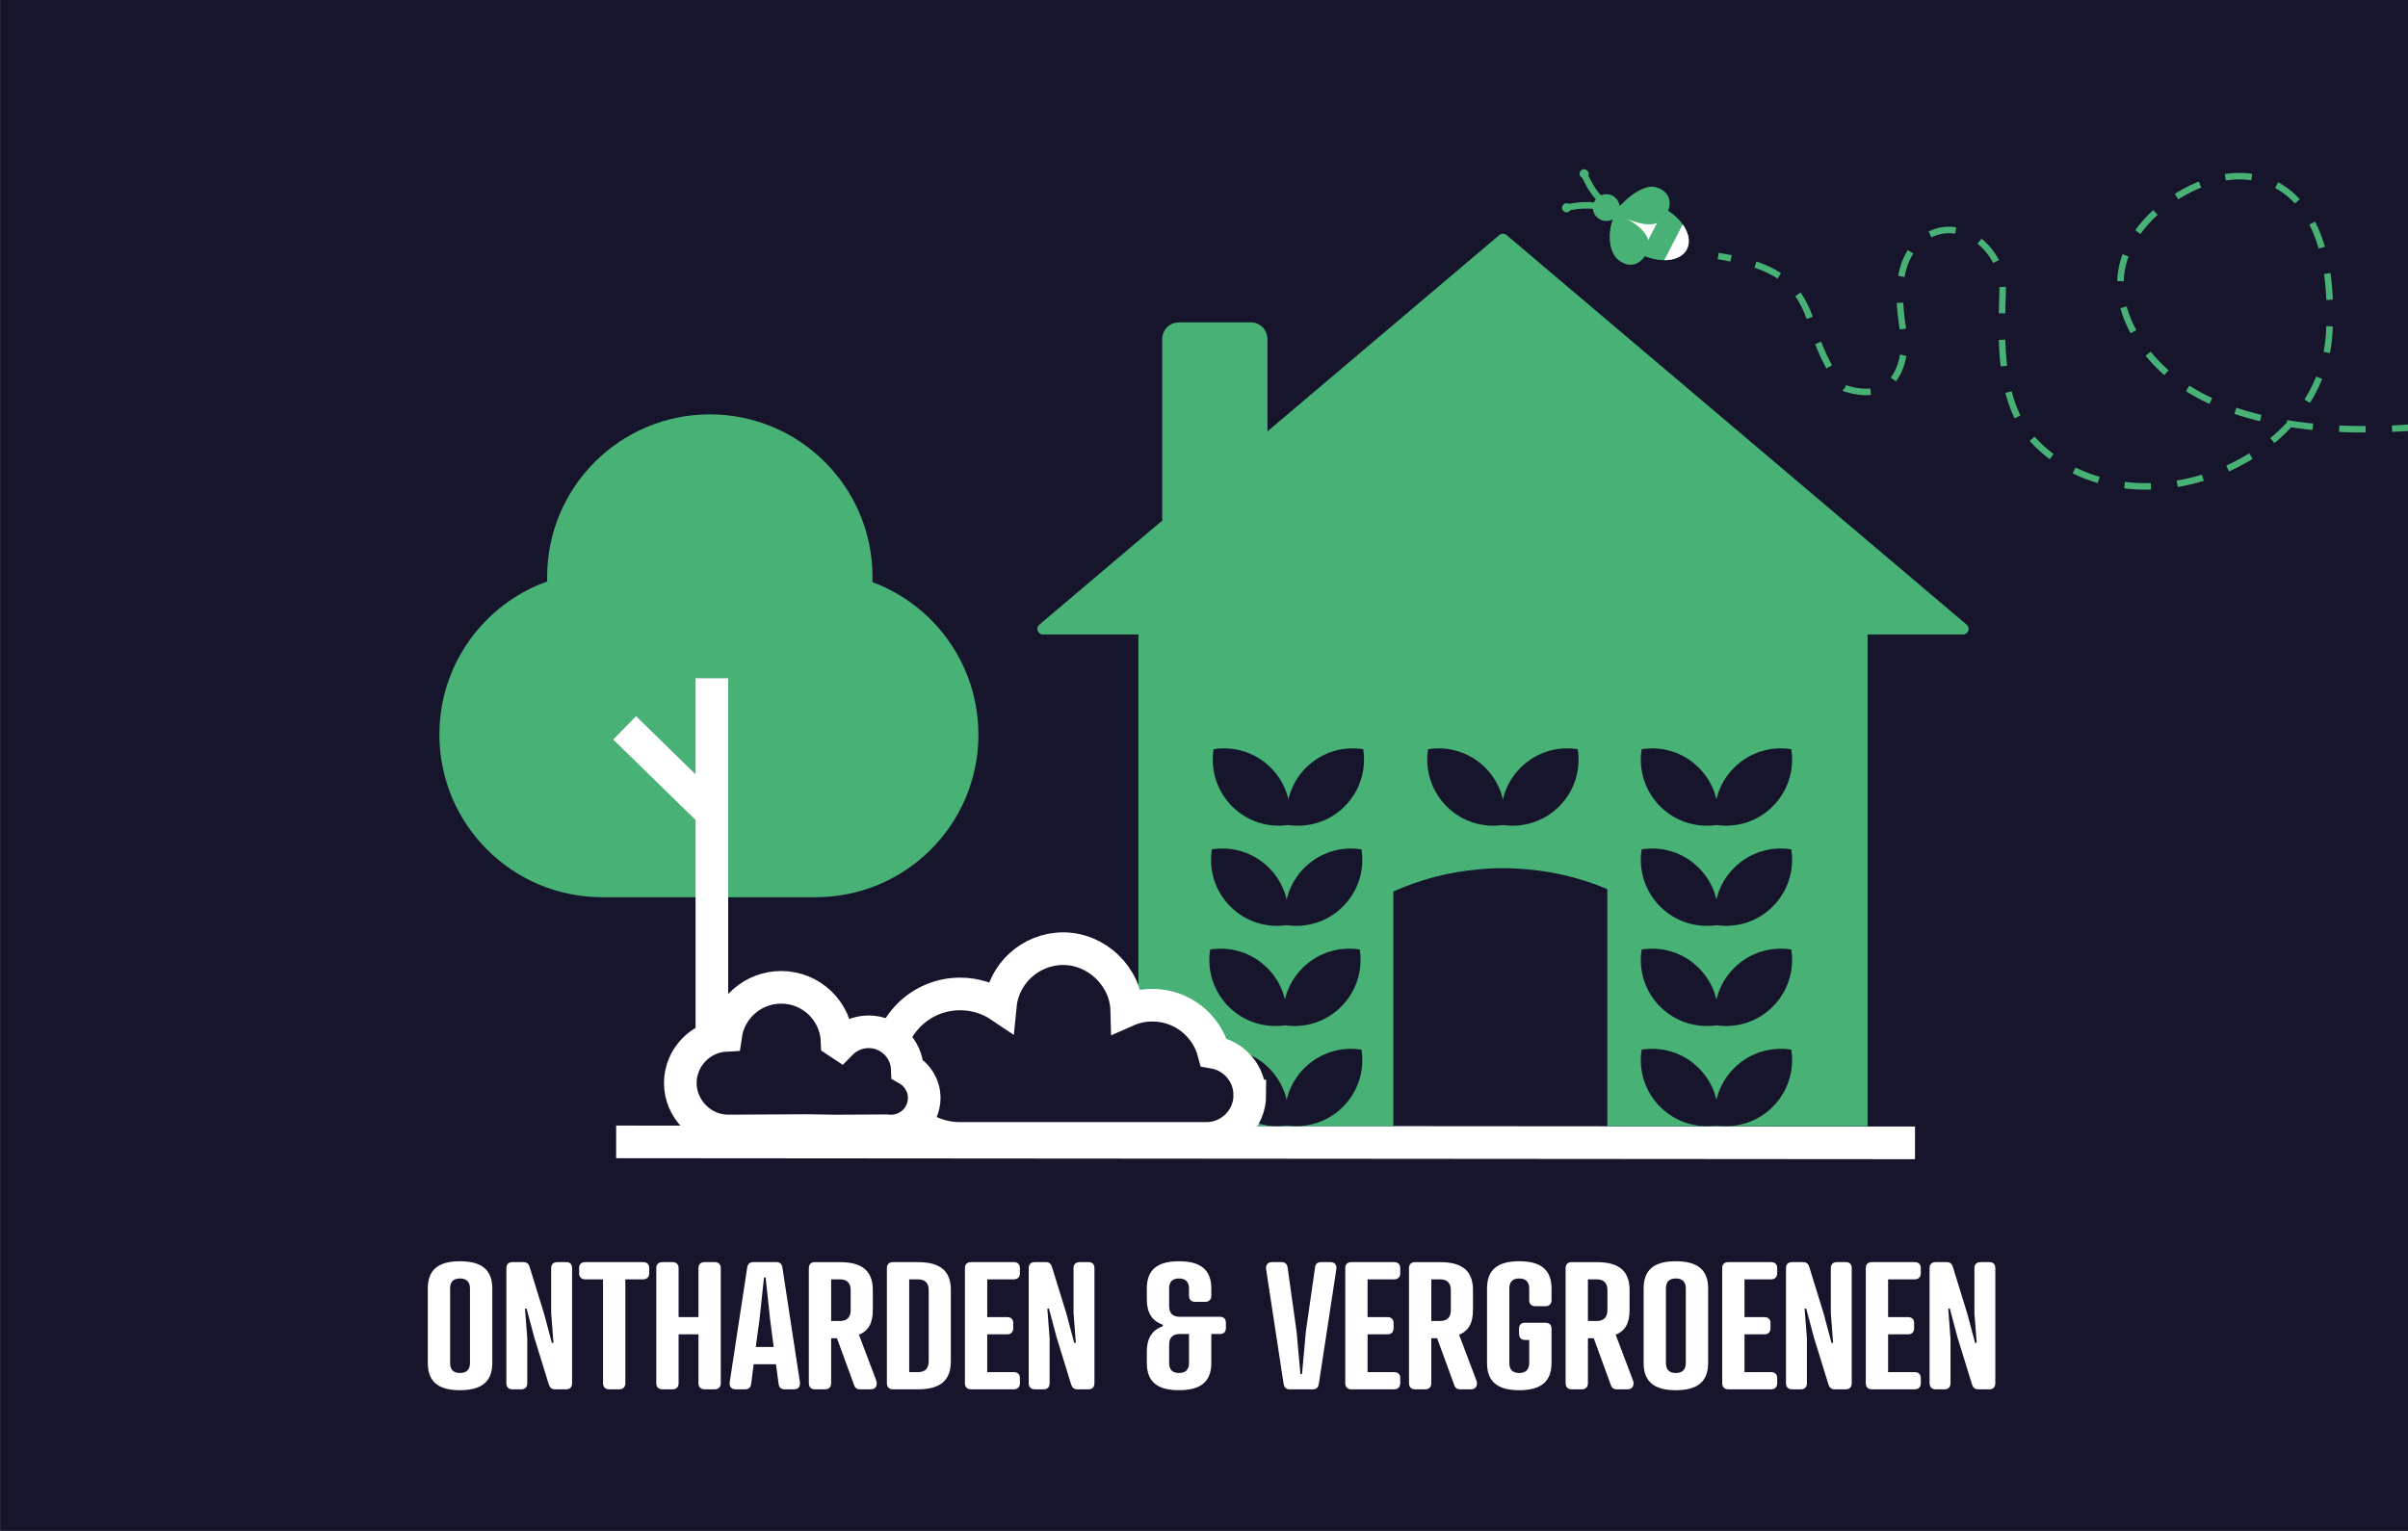
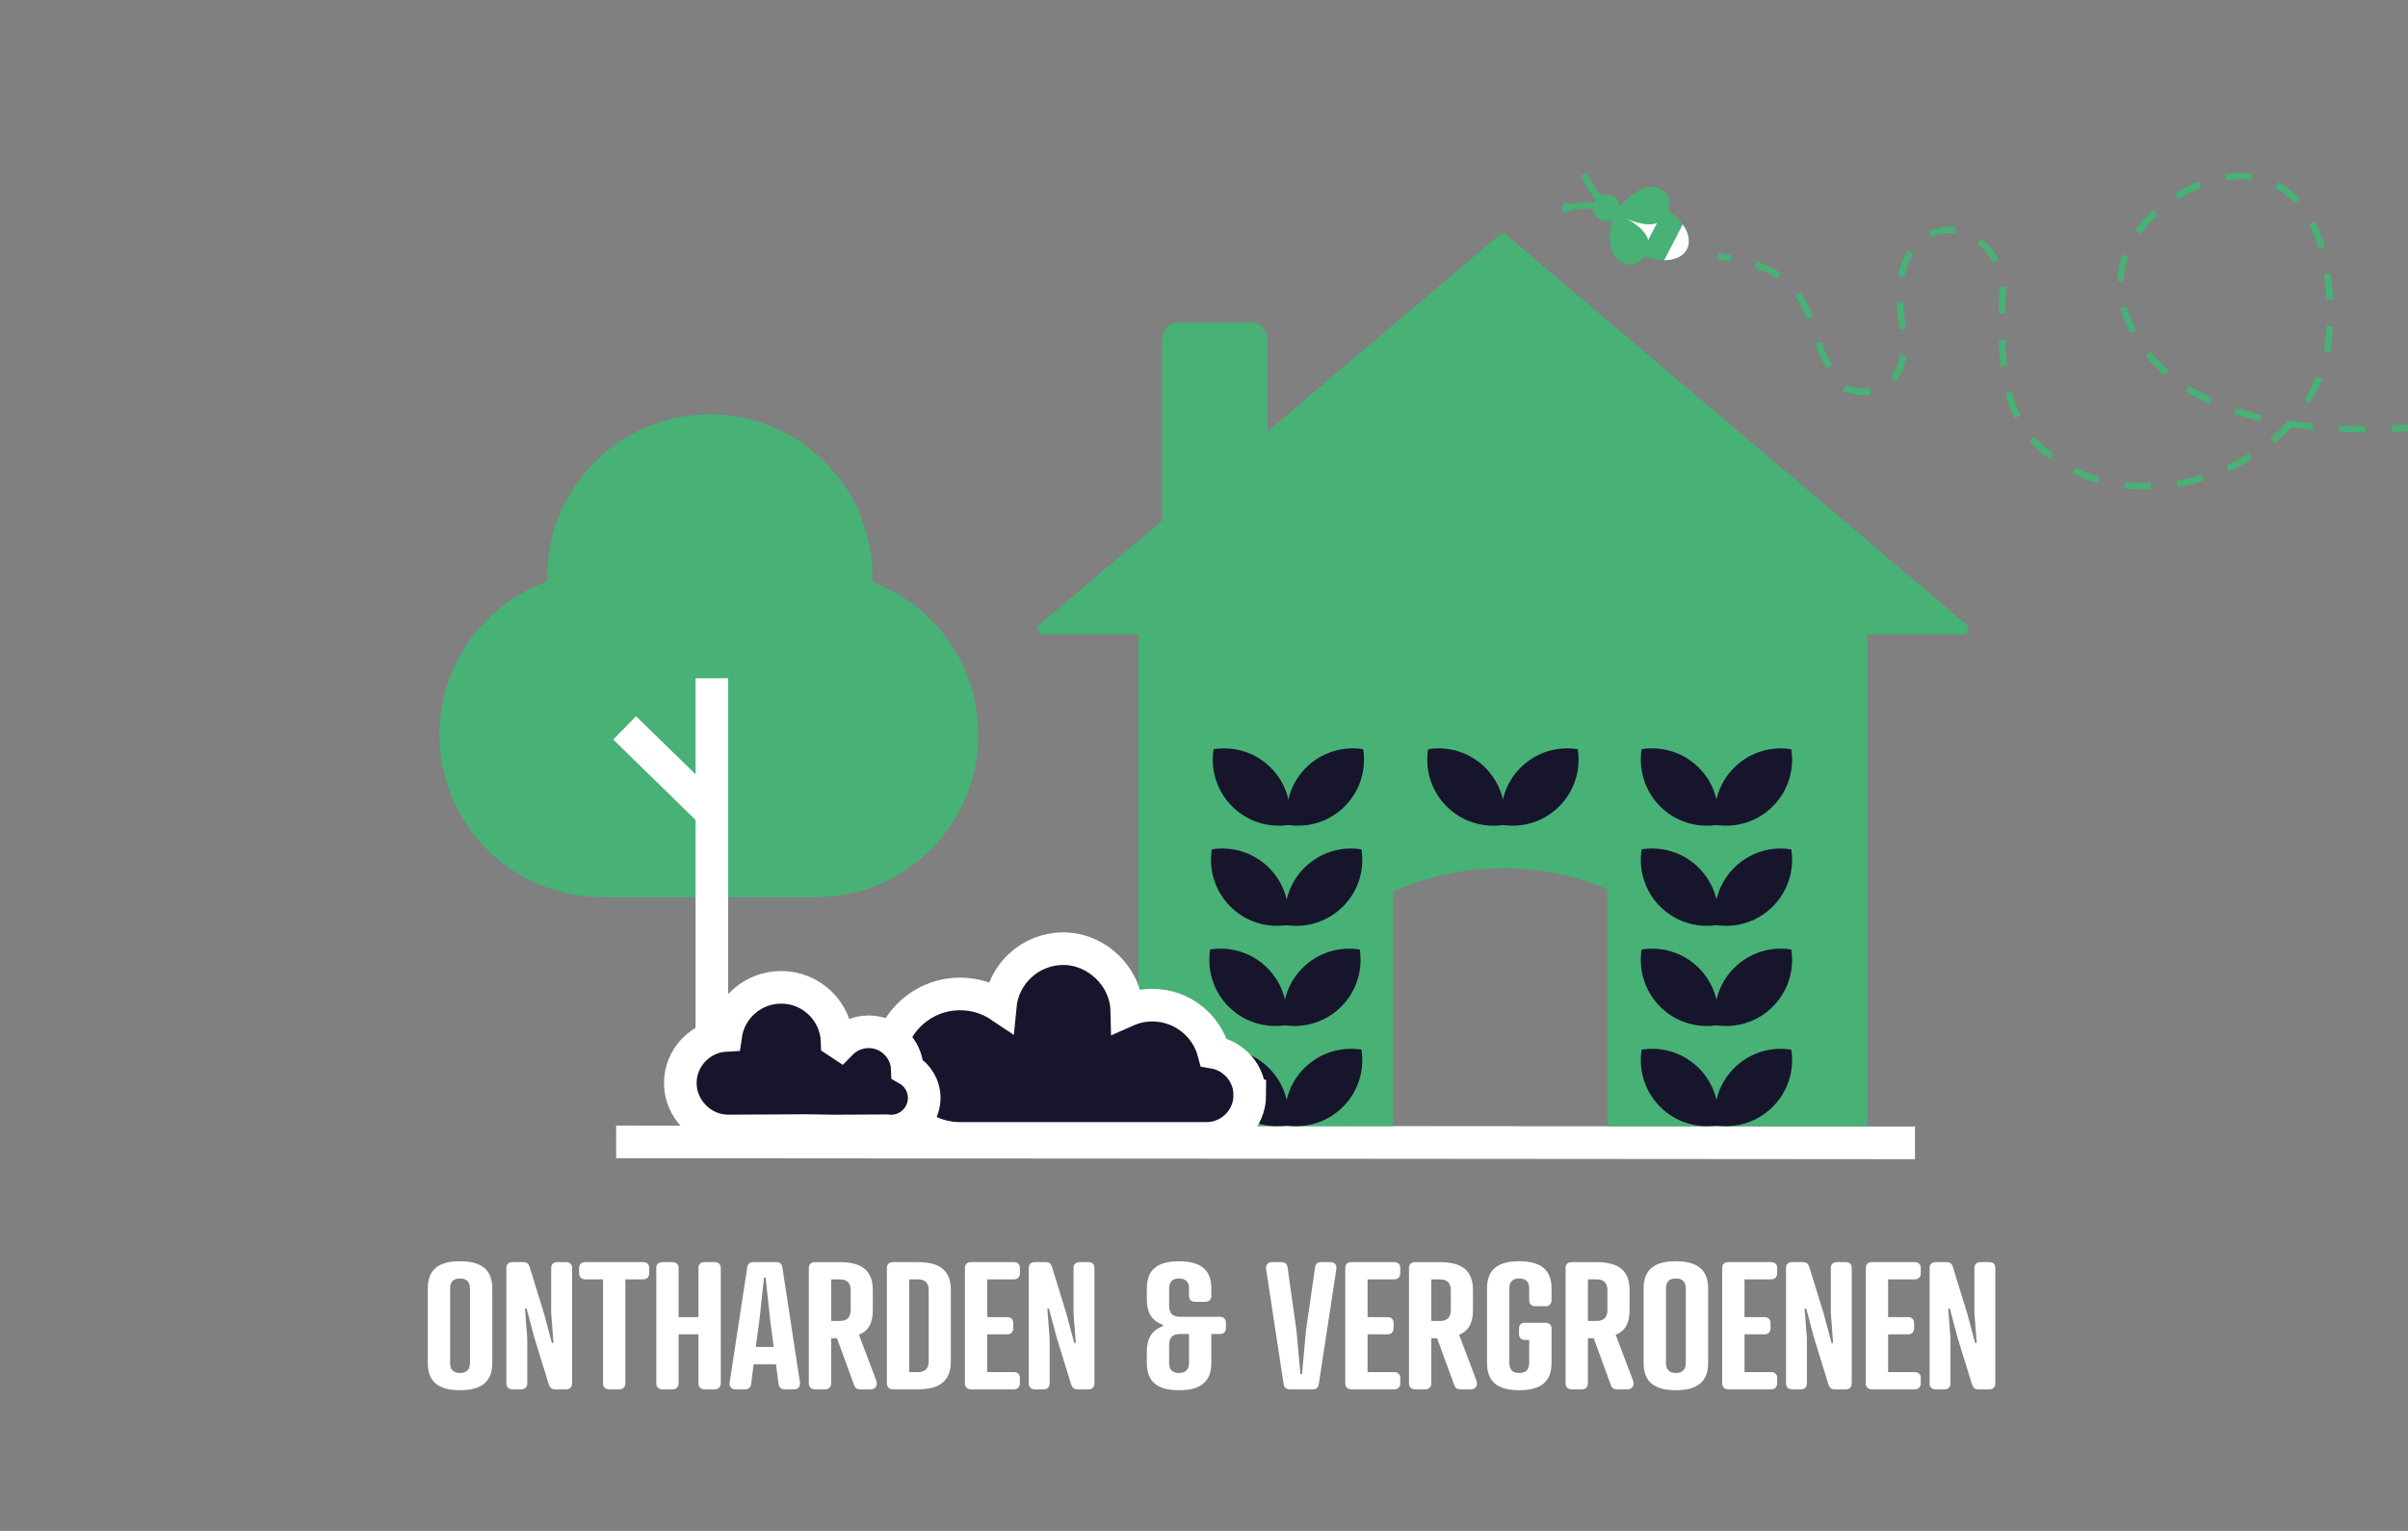
<svg xmlns="http://www.w3.org/2000/svg" viewBox="0 0 411.02 261.39">
  <rect x="0" y="0" width="411.02" height="261.39" fill="#808080" stroke="none" />
  <defs>
    <style>.cls-1,.cls-2,.cls-3,.cls-4{fill:none;}.cls-5{clip-path:url(#clippath);}.cls-6{fill:#fff;}.cls-7{fill:#16152c;}.cls-8{fill:#47b176;}.cls-2,.cls-3,.cls-4{stroke-miterlimit:10;}.cls-2,.cls-4{stroke:#47b176;stroke-width:1.11px;}.cls-3{stroke:#fff;stroke-width:5.57px;}.cls-4{stroke-dasharray:0 0 4.51 4.51;}</style>
    <clipPath id="clippath">
      <path class="cls-1" d="m275.56,36.16c-1.12,2.17.74,5.36,4.16,7.13,3.42,1.77,7.1,1.44,8.22-.73,1.12-2.17-.74-5.36-4.16-7.13-1.48-.76-3.01-1.14-4.36-1.14-1.77,0-3.22.64-3.86,1.87" />
    </clipPath>
  </defs>
  <g id="BG">
-     <rect class="cls-7" x=".02" width="411" height="261.39" />
-   </g>
+     </g>
  <g id="TXT">
    <path class="cls-6" d="m84.03,220v12.72c0,3.12-1.74,4.65-5.52,4.65s-5.49-1.53-5.49-4.65v-12.72c0-3.12,1.71-4.65,5.49-4.65s5.52,1.53,5.52,4.65Zm-7.2,0v12.72c0,1.02.45,1.71,1.68,1.71s1.71-.69,1.71-1.71v-12.72c0-1.02-.48-1.71-1.71-1.71s-1.68.69-1.68,1.71Z" />
    <path class="cls-6" d="m94.08,216.52c0-.66.39-1.02,1.05-1.02h1.5c.66,0,1.02.36,1.02,1.02v19.65c0,.66-.36,1.05-1.02,1.05h-1.89c-.63,0-.87-.33-1.05-.78l-2.49-8.07-1.32-4.95-.27.03.39,5.1v7.62c0,.66-.36,1.05-1.02,1.05h-1.5c-.66,0-1.05-.39-1.05-1.05v-19.65c0-.66.39-1.02,1.05-1.02h1.86c.63,0,.9.33,1.05.78l2.49,8.07,1.32,4.95.27-.03-.39-5.1v-7.65Z" />
    <path class="cls-6" d="m106.74,218.44v17.73c0,.66-.39,1.05-1.05,1.05h-1.71c-.66,0-1.05-.39-1.05-1.05v-17.73h-3.03c-.66,0-1.05-.39-1.05-1.05v-.87c0-.66.39-1.02,1.05-1.02h9.87c.66,0,1.05.36,1.05,1.02v.87c0,.66-.39,1.05-1.05,1.05h-3.03Z" />
    <path class="cls-6" d="m115.83,224.89h3.39v-8.37c0-.66.39-1.02,1.05-1.02h1.71c.66,0,1.05.36,1.05,1.02v19.65c0,.66-.39,1.05-1.05,1.05h-1.71c-.66,0-1.05-.39-1.05-1.05v-8.34h-3.39v8.34c0,.66-.39,1.05-1.05,1.05h-1.71c-.66,0-1.05-.39-1.05-1.05v-19.65c0-.66.39-1.02,1.05-1.02h1.71c.66,0,1.05.36,1.05,1.02v8.37Z" />
    <path class="cls-6" d="m132.9,236.29l-.45-3.36h-3.81l-.42,3.36c-.09.69-.54.93-1.05.93h-1.62c-.75,0-1.11-.54-.99-1.26l2.97-19.47c.09-.72.48-.99,1.08-.99h3.9c.6,0,.96.27,1.05.99l2.97,19.47c.12.75-.24,1.26-.99,1.26h-1.62c-.48,0-.96-.24-1.02-.93Zm-3.9-6.3h3.06l-.6-4.62-.78-7.26h-.27l-.78,7.26-.63,4.62Z" />
    <path class="cls-6" d="m146.61,227.89l2.97,7.86c.21.54.06,1.47-.93,1.47h-1.83c-.54,0-.87-.24-1.02-.69l-2.94-8.04h-.99v7.68c0,.66-.39,1.05-1.05,1.05h-1.71c-.66,0-1.05-.39-1.05-1.05v-19.65c0-.66.39-1.02,1.05-1.02h4.26c3.87,0,5.61,1.56,5.61,4.77v3.42c0,2.13-.69,3.54-2.37,4.2Zm-3.24-2.34c1.32,0,1.83-.75,1.83-1.86v-3.42c0-1.08-.51-1.83-1.83-1.83h-1.5v7.11h1.5Z" />
    <path class="cls-6" d="m152.43,237.22c-.66,0-1.05-.39-1.05-1.05v-19.65c0-.66.39-1.02,1.05-1.02h4.26c3.87,0,5.61,1.56,5.61,4.77v12.15c0,3.24-1.74,4.8-5.61,4.8h-4.26Zm4.26-2.94c1.32,0,1.83-.75,1.83-1.86v-12.15c0-1.08-.51-1.83-1.83-1.83h-1.5v15.84h1.5Z" />
    <path class="cls-6" d="m173.04,215.5c.66,0,1.05.36,1.05,1.02v.87c0,.66-.39,1.05-1.05,1.05h-4.53v6.45h3.39c.66,0,1.05.36,1.05,1.02v.87c0,.66-.39,1.05-1.05,1.05h-3.39v6.45h4.53c.66,0,1.05.36,1.05,1.02v.87c0,.66-.39,1.05-1.05,1.05h-7.29c-.66,0-1.05-.39-1.05-1.05v-19.65c0-.66.39-1.02,1.05-1.02h7.29Z" />
    <path class="cls-6" d="m183.24,216.52c0-.66.39-1.02,1.05-1.02h1.5c.66,0,1.02.36,1.02,1.02v19.65c0,.66-.36,1.05-1.02,1.05h-1.89c-.63,0-.87-.33-1.05-.78l-2.49-8.07-1.32-4.95-.27.03.39,5.1v7.62c0,.66-.36,1.05-1.02,1.05h-1.5c-.66,0-1.05-.39-1.05-1.05v-19.65c0-.66.39-1.02,1.05-1.02h1.86c.63,0,.9.33,1.05.78l2.49,8.07,1.32,4.95.27-.03-.39-5.1v-7.65Z" />
    <path class="cls-6" d="m206.76,232.72c0,3.12-1.74,4.65-5.52,4.65s-5.49-1.53-5.49-4.65v-1.92c0-2.22.84-3.69,2.73-4.35v-.27c-1.89-.63-2.73-2.1-2.73-4.35v-1.83c0-3.12,1.71-4.65,5.49-4.65s5.52,1.53,5.52,4.65v1.23c0,.66-.39,1.05-1.05,1.05h-1.71c-.66,0-1.05-.39-1.05-1.05v-1.23c0-1.02-.48-1.71-1.71-1.71s-1.68.69-1.68,1.71v3c0,1.11.48,1.83,1.83,1.83h6.84c.66,0,1.02.39,1.02,1.05v.87c0,.66-.36,1.02-1.02,1.02h-1.47v4.95Zm-3.81-4.95h-1.56c-1.35,0-1.83.75-1.83,1.86v3.09c0,1.02.45,1.71,1.68,1.71s1.71-.69,1.71-1.71v-4.95Z" />
    <path class="cls-6" d="m219.78,216.43l1.53,10.89.66,7.29h.27l.66-7.29,1.56-10.89c.06-.69.51-.93,1.02-.93h1.62c.75,0,1.11.51.99,1.26l-2.97,19.47c-.09.72-.45.99-1.05.99h-3.9c-.6,0-.99-.27-1.08-.99l-2.97-19.47c-.12-.75.27-1.26.99-1.26h1.62c.51,0,.96.21,1.05.93Z" />
-     <path class="cls-6" d="m237.96,215.5c.66,0,1.05.36,1.05,1.02v.87c0,.66-.39,1.05-1.05,1.05h-4.53v6.45h3.39c.66,0,1.05.36,1.05,1.02v.87c0,.66-.39,1.05-1.05,1.05h-3.39v6.45h4.53c.66,0,1.05.36,1.05,1.02v.87c0,.66-.39,1.05-1.05,1.05h-7.29c-.66,0-1.05-.39-1.05-1.05v-19.65c0-.66.39-1.02,1.05-1.02h7.29Z" />
+     <path class="cls-6" d="m237.96,215.5c.66,0,1.05.36,1.05,1.02v.87c0,.66-.39,1.05-1.05,1.05h-4.53v6.45h3.39c.66,0,1.05.36,1.05,1.02v.87c0,.66-.39,1.05-1.05,1.05h-3.39v6.45h4.53c.66,0,1.05.36,1.05,1.02v.87c0,.66-.39,1.05-1.05,1.05h-7.29c-.66,0-1.05-.39-1.05-1.05v-19.65c0-.66.39-1.02,1.05-1.02h7.29" />
    <path class="cls-6" d="m249.05,227.89l2.97,7.86c.21.54.06,1.47-.93,1.47h-1.83c-.54,0-.87-.24-1.02-.69l-2.94-8.04h-.99v7.68c0,.66-.39,1.05-1.05,1.05h-1.71c-.66,0-1.05-.39-1.05-1.05v-19.65c0-.66.39-1.02,1.05-1.02h4.26c3.87,0,5.61,1.56,5.61,4.77v3.42c0,2.13-.69,3.54-2.37,4.2Zm-3.24-2.34c1.32,0,1.83-.75,1.83-1.86v-3.42c0-1.08-.51-1.83-1.83-1.83h-1.5v7.11h1.5Z" />
    <path class="cls-6" d="m263.78,225.85c.66,0,1.05.36,1.05,1.02v5.85c0,3.12-1.74,4.65-5.52,4.65s-5.49-1.53-5.49-4.65v-12.72c0-3.12,1.71-4.65,5.49-4.65s5.52,1.53,5.52,4.65v1.98c0,.66-.39,1.05-1.05,1.05h-1.71c-.66,0-1.05-.39-1.05-1.05v-1.98c0-1.02-.48-1.71-1.71-1.71s-1.68.69-1.68,1.71v12.72c0,1.02.45,1.71,1.68,1.71s1.71-.69,1.71-1.71v-3.93h-.72c-.66,0-1.02-.39-1.02-1.05v-.87c0-.66.36-1.02,1.02-1.02h3.48Z" />
    <path class="cls-6" d="m275.78,227.89l2.97,7.86c.21.54.06,1.47-.93,1.47h-1.83c-.54,0-.87-.24-1.02-.69l-2.94-8.04h-.99v7.68c0,.66-.39,1.05-1.05,1.05h-1.71c-.66,0-1.05-.39-1.05-1.05v-19.65c0-.66.39-1.02,1.05-1.02h4.26c3.87,0,5.61,1.56,5.61,4.77v3.42c0,2.13-.69,3.54-2.37,4.2Zm-3.24-2.34c1.32,0,1.83-.75,1.83-1.86v-3.42c0-1.08-.51-1.83-1.83-1.83h-1.5v7.11h1.5Z" />
    <path class="cls-6" d="m291.56,220v12.72c0,3.12-1.74,4.65-5.52,4.65s-5.49-1.53-5.49-4.65v-12.72c0-3.12,1.71-4.65,5.49-4.65s5.52,1.53,5.52,4.65Zm-7.2,0v12.72c0,1.02.45,1.71,1.68,1.71s1.71-.69,1.71-1.71v-12.72c0-1.02-.48-1.71-1.71-1.71s-1.68.69-1.68,1.71Z" />
    <path class="cls-6" d="m302.3,215.5c.66,0,1.05.36,1.05,1.02v.87c0,.66-.39,1.05-1.05,1.05h-4.53v6.45h3.39c.66,0,1.05.36,1.05,1.02v.87c0,.66-.39,1.05-1.05,1.05h-3.39v6.45h4.53c.66,0,1.05.36,1.05,1.02v.87c0,.66-.39,1.05-1.05,1.05h-7.29c-.66,0-1.05-.39-1.05-1.05v-19.65c0-.66.39-1.02,1.05-1.02h7.29Z" />
    <path class="cls-6" d="m312.5,216.52c0-.66.39-1.02,1.05-1.02h1.5c.66,0,1.02.36,1.02,1.02v19.65c0,.66-.36,1.05-1.02,1.05h-1.89c-.63,0-.87-.33-1.05-.78l-2.49-8.07-1.32-4.95-.27.03.39,5.1v7.62c0,.66-.36,1.05-1.02,1.05h-1.5c-.66,0-1.05-.39-1.05-1.05v-19.65c0-.66.39-1.02,1.05-1.02h1.86c.63,0,.9.33,1.05.78l2.49,8.07,1.32,4.95.27-.03-.39-5.1v-7.65Z" />
    <path class="cls-6" d="m326.81,215.5c.66,0,1.05.36,1.05,1.02v.87c0,.66-.39,1.05-1.05,1.05h-4.53v6.45h3.39c.66,0,1.05.36,1.05,1.02v.87c0,.66-.39,1.05-1.05,1.05h-3.39v6.45h4.53c.66,0,1.05.36,1.05,1.02v.87c0,.66-.39,1.05-1.05,1.05h-7.29c-.66,0-1.05-.39-1.05-1.05v-19.65c0-.66.39-1.02,1.05-1.02h7.29Z" />
    <path class="cls-6" d="m337.01,216.52c0-.66.39-1.02,1.05-1.02h1.5c.66,0,1.02.36,1.02,1.02v19.65c0,.66-.36,1.05-1.02,1.05h-1.89c-.63,0-.87-.33-1.05-.78l-2.49-8.07-1.32-4.95-.27.03.39,5.1v7.62c0,.66-.36,1.05-1.02,1.05h-1.5c-.66,0-1.05-.39-1.05-1.05v-19.65c0-.66.39-1.02,1.05-1.02h1.86c.63,0,.9.33,1.05.78l2.49,8.07,1.32,4.95.27-.03-.39-5.1v-7.65Z" />
  </g>
  <g id="ICONS">
    <line class="cls-3" x1="105.17" y1="194.97" x2="326.87" y2="195.14" />
    <path class="cls-8" d="m167.01,125.42c0,15.34-12.43,27.77-27.77,27.77h-36.47c-15.34,0-27.77-12.43-27.77-27.77,0-12.05,7.67-22.31,18.4-26.14,0-.25-.01-.51-.01-.76,0-15.34,12.43-27.77,27.77-27.77s27.77,12.43,27.77,27.77c0,.29,0,.58-.02.87,10.57,3.93,18.09,14.1,18.09,26.03" />
    <line class="cls-3" x1="121.51" y1="115.81" x2="121.51" y2="194" />
    <line class="cls-3" x1="121.01" y1="138.34" x2="106.62" y2="124.28" />
    <path class="cls-8" d="m335.06,108.33h-16.29v83.96h-44.42v-40.48c-4.23-1.78-8.79-2.94-13.54-3.36-1.41-.14-2.83-.21-4.28-.21s-2.85.07-4.26.21c-5.11.46-9.97,1.76-14.44,3.77v40.07h-43.52v-83.96h-16.29c-.88,0-1.3-1.11-.62-1.67l21.1-17.88h-.12v-30.89c0-1.57,1.29-2.85,2.85-2.85h12.28c1.57,0,2.83,1.29,2.83,2.85v15.76l39.58-33.52c.37-.3.88-.3,1.23,0l78.54,66.53c.67.58.26,1.67-.62,1.67" />
    <path class="cls-7" d="m295.99,165.28c-2.66,2.66-3.71,6.31-3.16,9.76,3.45.55,7.11-.5,9.76-3.16,2.66-2.66,3.71-6.32,3.16-9.76-3.45-.55-7.1.5-9.76,3.16" />
    <path class="cls-7" d="m289.97,165.28c2.66,2.66,3.71,6.31,3.16,9.76-3.45.55-7.11-.5-9.76-3.16-2.66-2.66-3.71-6.32-3.16-9.76,3.45-.55,7.1.5,9.76,3.16" />
    <path class="cls-7" d="m222.33,165.28c-2.66,2.66-3.71,6.31-3.16,9.76,3.45.55,7.11-.5,9.76-3.16,2.66-2.66,3.71-6.32,3.16-9.76-3.45-.55-7.1.5-9.76,3.16" />
    <path class="cls-7" d="m216.32,165.28c2.66,2.66,3.71,6.31,3.16,9.76-3.45.55-7.11-.5-9.76-3.16-2.66-2.66-3.71-6.32-3.16-9.76,3.45-.55,7.1.5,9.76,3.16" />
    <path class="cls-7" d="m295.99,182.38c-2.66,2.66-3.71,6.31-3.16,9.76,3.45.55,7.11-.5,9.76-3.16,2.66-2.66,3.71-6.32,3.16-9.76-3.45-.55-7.1.5-9.76,3.16" />
    <path class="cls-7" d="m289.97,182.38c2.66,2.66,3.71,6.31,3.16,9.76-3.45.55-7.11-.5-9.76-3.16-2.66-2.66-3.71-6.32-3.16-9.76,3.45-.55,7.1.5,9.76,3.16" />
    <path class="cls-7" d="m222.63,182.38c-2.66,2.66-3.71,6.31-3.16,9.76,3.45.55,7.11-.5,9.76-3.16,2.66-2.66,3.71-6.32,3.16-9.76-3.45-.55-7.1.5-9.76,3.16" />
    <path class="cls-7" d="m216.61,182.38c2.66,2.66,3.71,6.31,3.16,9.76-3.45.55-7.11-.5-9.76-3.16-2.66-2.66-3.71-6.32-3.16-9.76,3.45-.55,7.1.5,9.76,3.16" />
    <path class="cls-7" d="m295.99,131.08c-2.66,2.66-3.71,6.31-3.16,9.76,3.45.55,7.11-.5,9.76-3.16,2.66-2.66,3.71-6.32,3.16-9.76-3.45-.55-7.1.5-9.76,3.16" />
    <path class="cls-7" d="m289.97,131.08c2.66,2.66,3.71,6.31,3.16,9.76-3.45.55-7.11-.5-9.76-3.16-2.66-2.66-3.71-6.32-3.16-9.76,3.45-.55,7.1.5,9.76,3.16" />
    <path class="cls-7" d="m259.54,131.08c-2.66,2.66-3.71,6.31-3.16,9.76,3.45.55,7.11-.5,9.76-3.16,2.66-2.66,3.71-6.32,3.16-9.76-3.45-.55-7.1.5-9.76,3.16" />
    <path class="cls-7" d="m253.52,131.08c2.66,2.66,3.71,6.31,3.16,9.76-3.45.55-7.11-.5-9.76-3.16-2.66-2.66-3.71-6.32-3.16-9.76,3.45-.55,7.1.5,9.76,3.16" />
    <path class="cls-7" d="m222.92,131.08c-2.66,2.66-3.71,6.31-3.16,9.76,3.45.55,7.11-.5,9.76-3.16,2.66-2.66,3.71-6.32,3.16-9.76-3.45-.55-7.1.5-9.76,3.16" />
    <path class="cls-7" d="m216.91,131.08c2.66,2.66,3.71,6.31,3.16,9.76-3.45.55-7.11-.5-9.76-3.16-2.66-2.66-3.71-6.32-3.16-9.76,3.45-.55,7.1.5,9.76,3.16" />
    <path class="cls-7" d="m295.99,148.18c-2.66,2.66-3.71,6.31-3.16,9.76,3.45.55,7.11-.5,9.76-3.16,2.66-2.66,3.71-6.32,3.16-9.76-3.45-.55-7.1.5-9.76,3.16" />
    <path class="cls-7" d="m289.97,148.18c2.66,2.66,3.71,6.31,3.16,9.76-3.45.55-7.11-.5-9.76-3.16-2.66-2.66-3.71-6.32-3.16-9.76,3.45-.55,7.1.5,9.76,3.16" />
    <path class="cls-7" d="m222.63,148.18c-2.66,2.66-3.71,6.31-3.16,9.76,3.45.55,7.11-.5,9.76-3.16,2.66-2.66,3.71-6.32,3.16-9.76-3.45-.55-7.1.5-9.76,3.16" />
    <path class="cls-7" d="m216.61,148.18c2.66,2.66,3.71,6.31,3.16,9.76-3.45.55-7.11-.5-9.76-3.16-2.66-2.66-3.71-6.32-3.16-9.76,3.45-.55,7.1.5,9.76,3.16" />
    <path class="cls-7" d="m213.33,186.97c0,4.09-3.32,7.41-7.41,7.41h-42.04c-6.81,0-12.33-5.52-12.33-12.34s5.52-12.33,12.33-12.33c2.53,0,4.89.76,6.84,2.07.52-5.5,5.15-9.8,10.78-9.8s10.69,4.71,10.83,10.57c1.33-.59,2.81-.92,4.37-.92,5.02,0,9.24,3.41,10.47,8.05,3.49.6,6.15,3.63,6.15,7.29" />
    <path class="cls-3" d="m213.33,186.97c0,4.09-3.32,7.41-7.41,7.41h-42.04c-6.81,0-12.33-5.52-12.33-12.34s5.52-12.33,12.33-12.33c2.53,0,4.89.76,6.84,2.07.52-5.5,5.15-9.8,10.78-9.8s10.69,4.71,10.83,10.57c1.33-.59,2.81-.92,4.37-.92,5.02,0,9.24,3.41,10.47,8.05,3.49.6,6.15,3.63,6.15,7.29Z" />
    <path class="cls-7" d="m142.02,193.12l9.31-.05c.25.04.51.05.77.05,3.12,0,5.65-2.53,5.65-5.65,0-2.12-1.16-3.95-2.88-4.92-.12-3.54-3.04-6.38-6.6-6.38-1.87,0-3.57.79-4.78,2.03-.19-.13-.4-.25-.6-.38-.17-5.14-4.38-9.24-9.55-9.24-4.82,0-8.82,3.57-9.48,8.2-4.3.23-7.74,3.8-7.74,8.16s3.65,8.17,8.17,8.17l13.48-.07,4.25.07Z" />
    <path class="cls-3" d="m142.02,193.12l9.31-.05c.25.04.51.05.77.05,3.12,0,5.65-2.53,5.65-5.65,0-2.12-1.16-3.95-2.88-4.92-.12-3.54-3.04-6.38-6.6-6.38-1.87,0-3.57.79-4.78,2.03-.19-.13-.4-.25-.6-.38-.17-5.14-4.38-9.24-9.55-9.24-4.82,0-8.82,3.57-9.48,8.2-4.3.23-7.74,3.8-7.74,8.16s3.65,8.17,8.17,8.17l13.48-.07,4.25.07Z" />
    <path class="cls-4" d="m412.79,72.9c-11.85,1.03-36.31,1.16-46.92-13.56-11.73-16.26,5.57-28.5,15.18-29.22,9.61-.72,17.59,7.14,16.54,26.58-1.26,23.42-34.97,35.32-50.6,18.37-5.88-6.37-5.42-17.18-5.16-25.35.24-7.45-7.65-13.42-13.7-8.89-6.2,4.64-3.05,15.62-3.05,17.3s-.31,11.3-10.17,8.17c0,0-3.12-2.64-5.53-10.58-2-6.6-5.17-9.44-11.71-11.12" />
    <path class="cls-2" d="m295.47,44.11c-.7-.14-1.43-.27-2.19-.4" />
    <path class="cls-8" d="m283.78,35.43c-3.42-1.77-7.1-1.44-8.22.73-1.12,2.17.74,5.36,4.16,7.12,3.42,1.77,7.1,1.44,8.22-.73,1.12-2.17-.74-5.36-4.16-7.12" />
    <path class="cls-8" d="m275.23,33.41c-1.12-.58-2.51-.14-3.09.98-.58,1.12-.14,2.51.98,3.09s2.51.14,3.09-.98c.58-1.12.14-2.51-.98-3.09" />
    <g class="cls-5">
      <line class="cls-3" x1="276.71" y1="43.85" x2="281.98" y2="33.67" />
      <line class="cls-3" x1="285.06" y1="48.57" x2="290.32" y2="38.39" />
    </g>
    <path class="cls-8" d="m267.75,34.79c-.38-.2-.84-.05-1.04.33-.2.38-.05.85.33,1.04.38.2.85.05,1.04-.33.2-.38.05-.84-.33-1.04" />
    <path class="cls-8" d="m281.15,40.48c-.98-2.08-4.12-3.48-5.38-4.21-1.49,2.88-1.32,6.65.42,8.07,3.3,2.69,6.05-1.52,4.96-3.86" />
    <path class="cls-8" d="m282.59,31.95c-2.16-.6-5.79,2.35-6.91,4.5,1.34.61,4.36,2.21,6.62,1.79,2.54-.46,4.39-5.17.28-6.28" />
    <path class="cls-2" d="m267.4,35.47s3.14-.84,5.58-.15" />
-     <path class="cls-8" d="m270.04,30.36c-.38-.2-.53-.66-.33-1.04.2-.38.66-.53,1.04-.33.38.2.53.66.33,1.04-.2.38-.66.53-1.04.33" />
    <path class="cls-2" d="m270.4,29.67s1.13,3.05,3.1,4.64" />
  </g>
</svg>